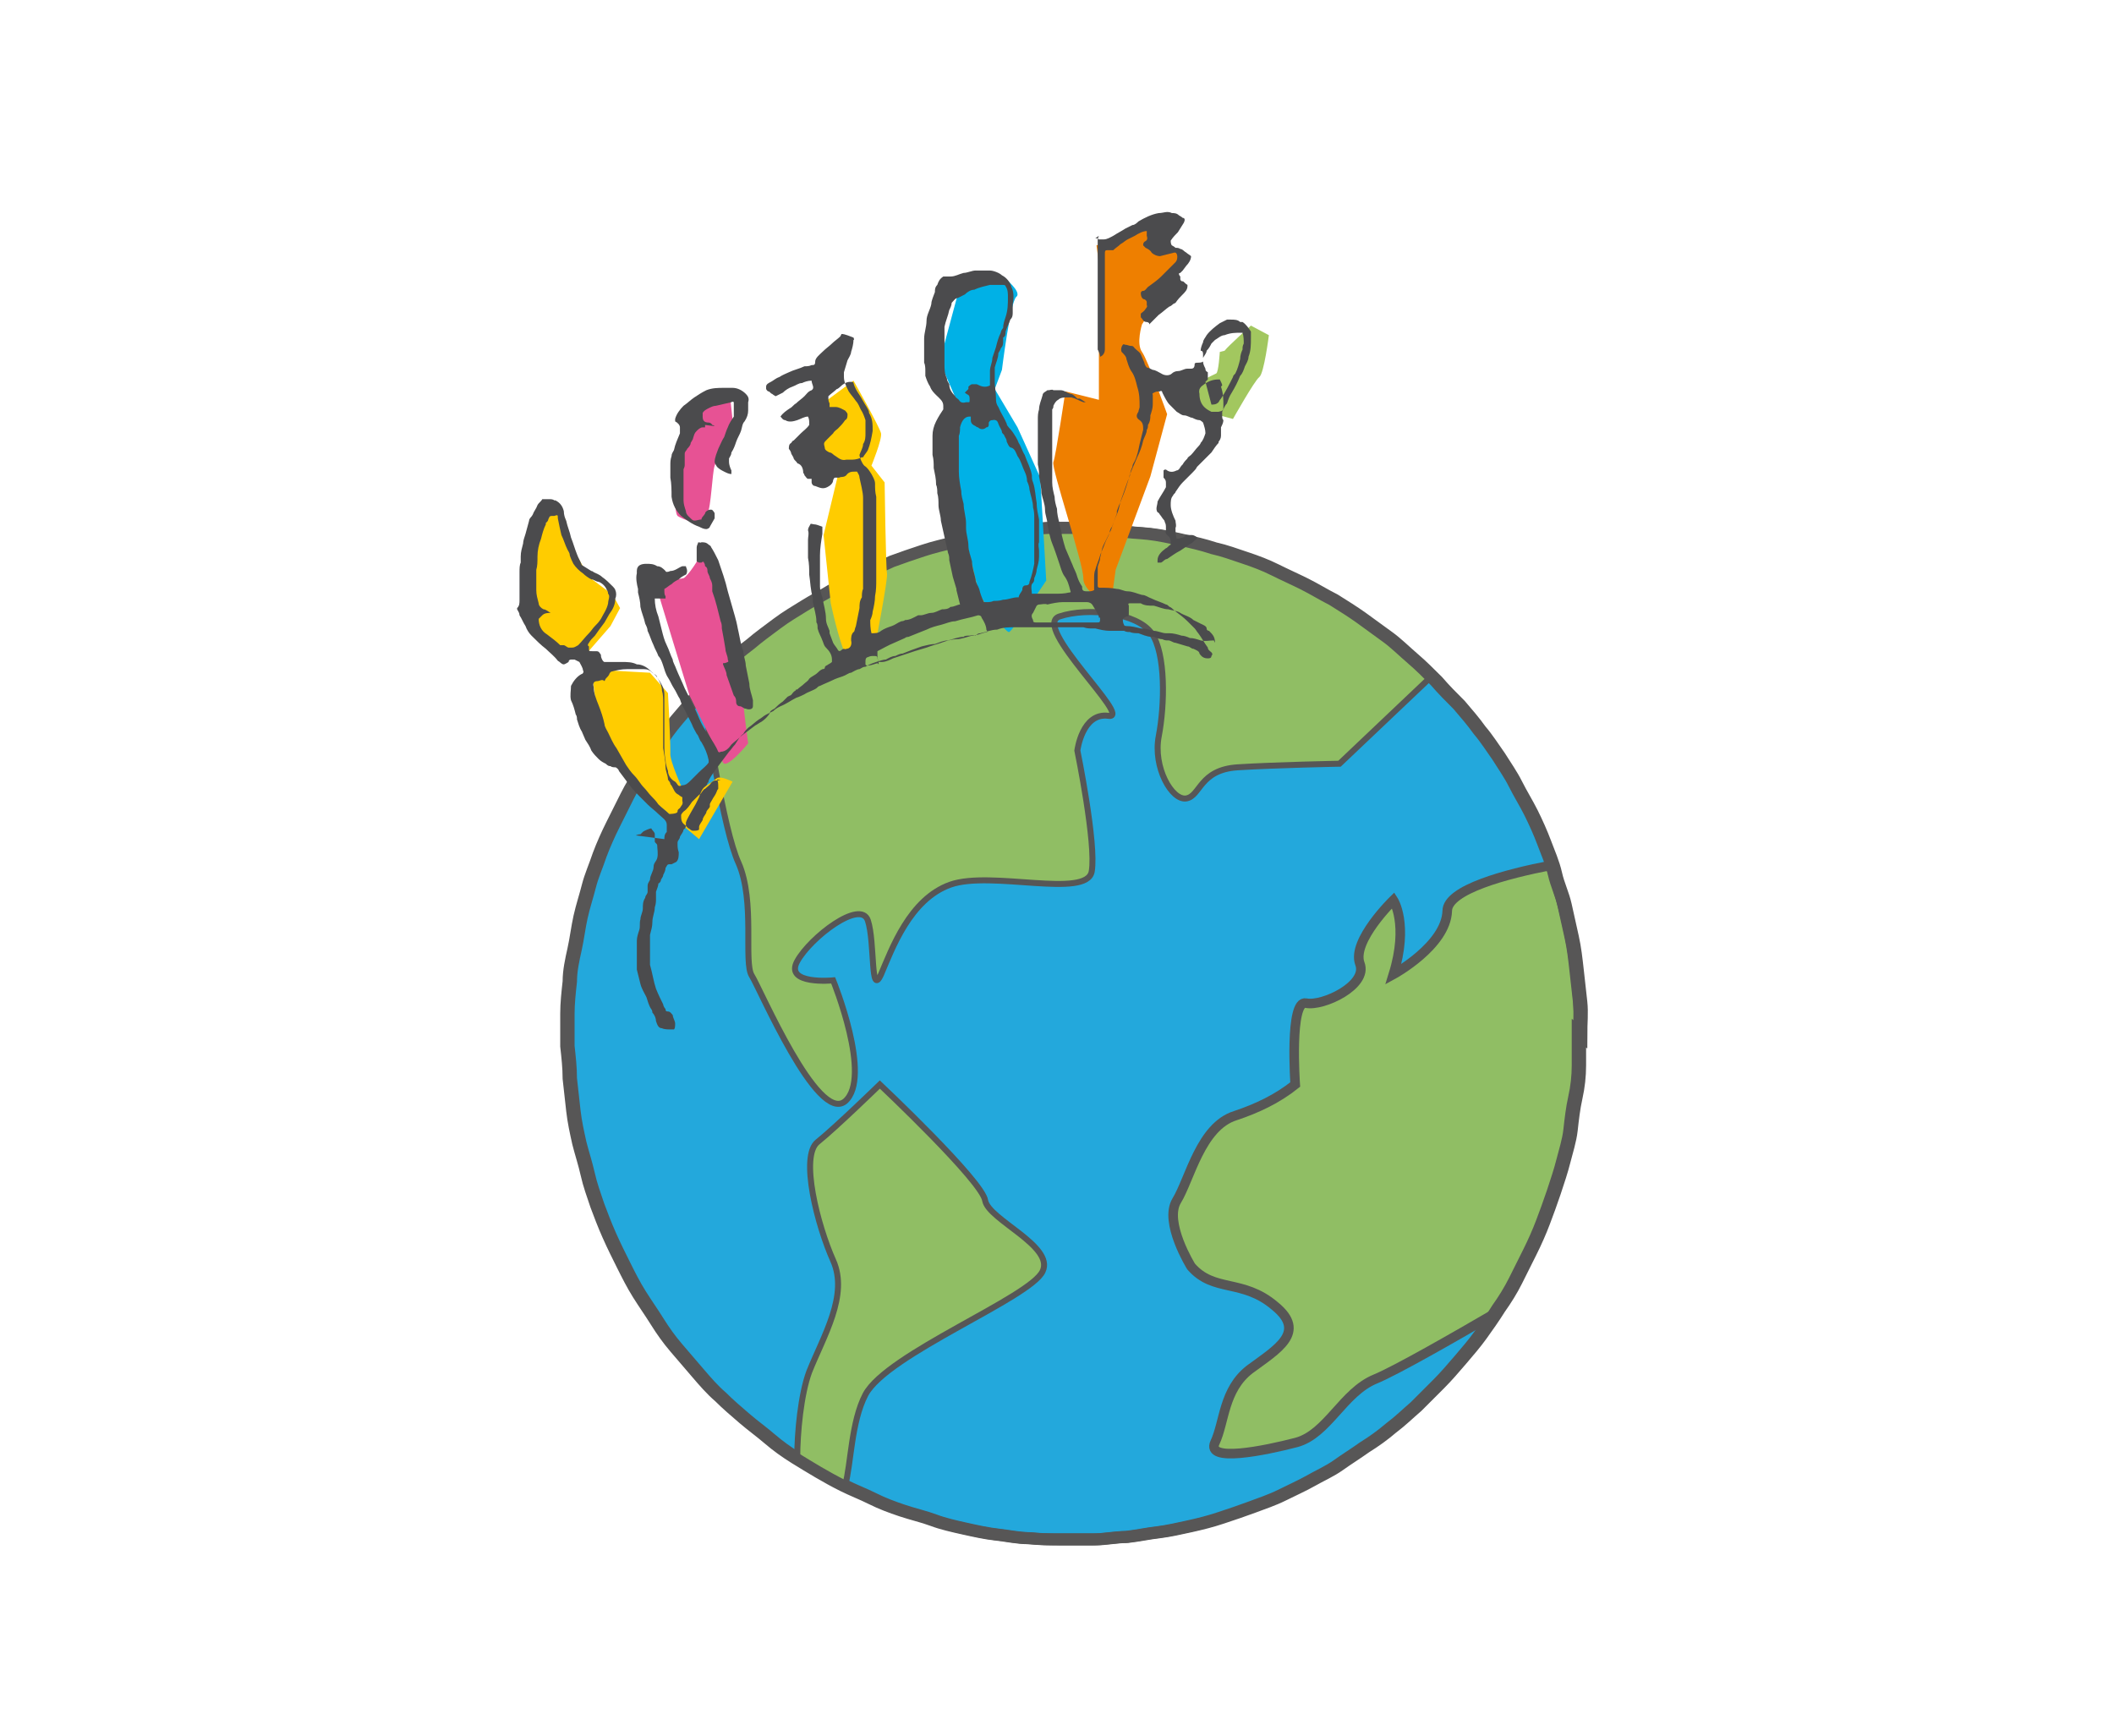
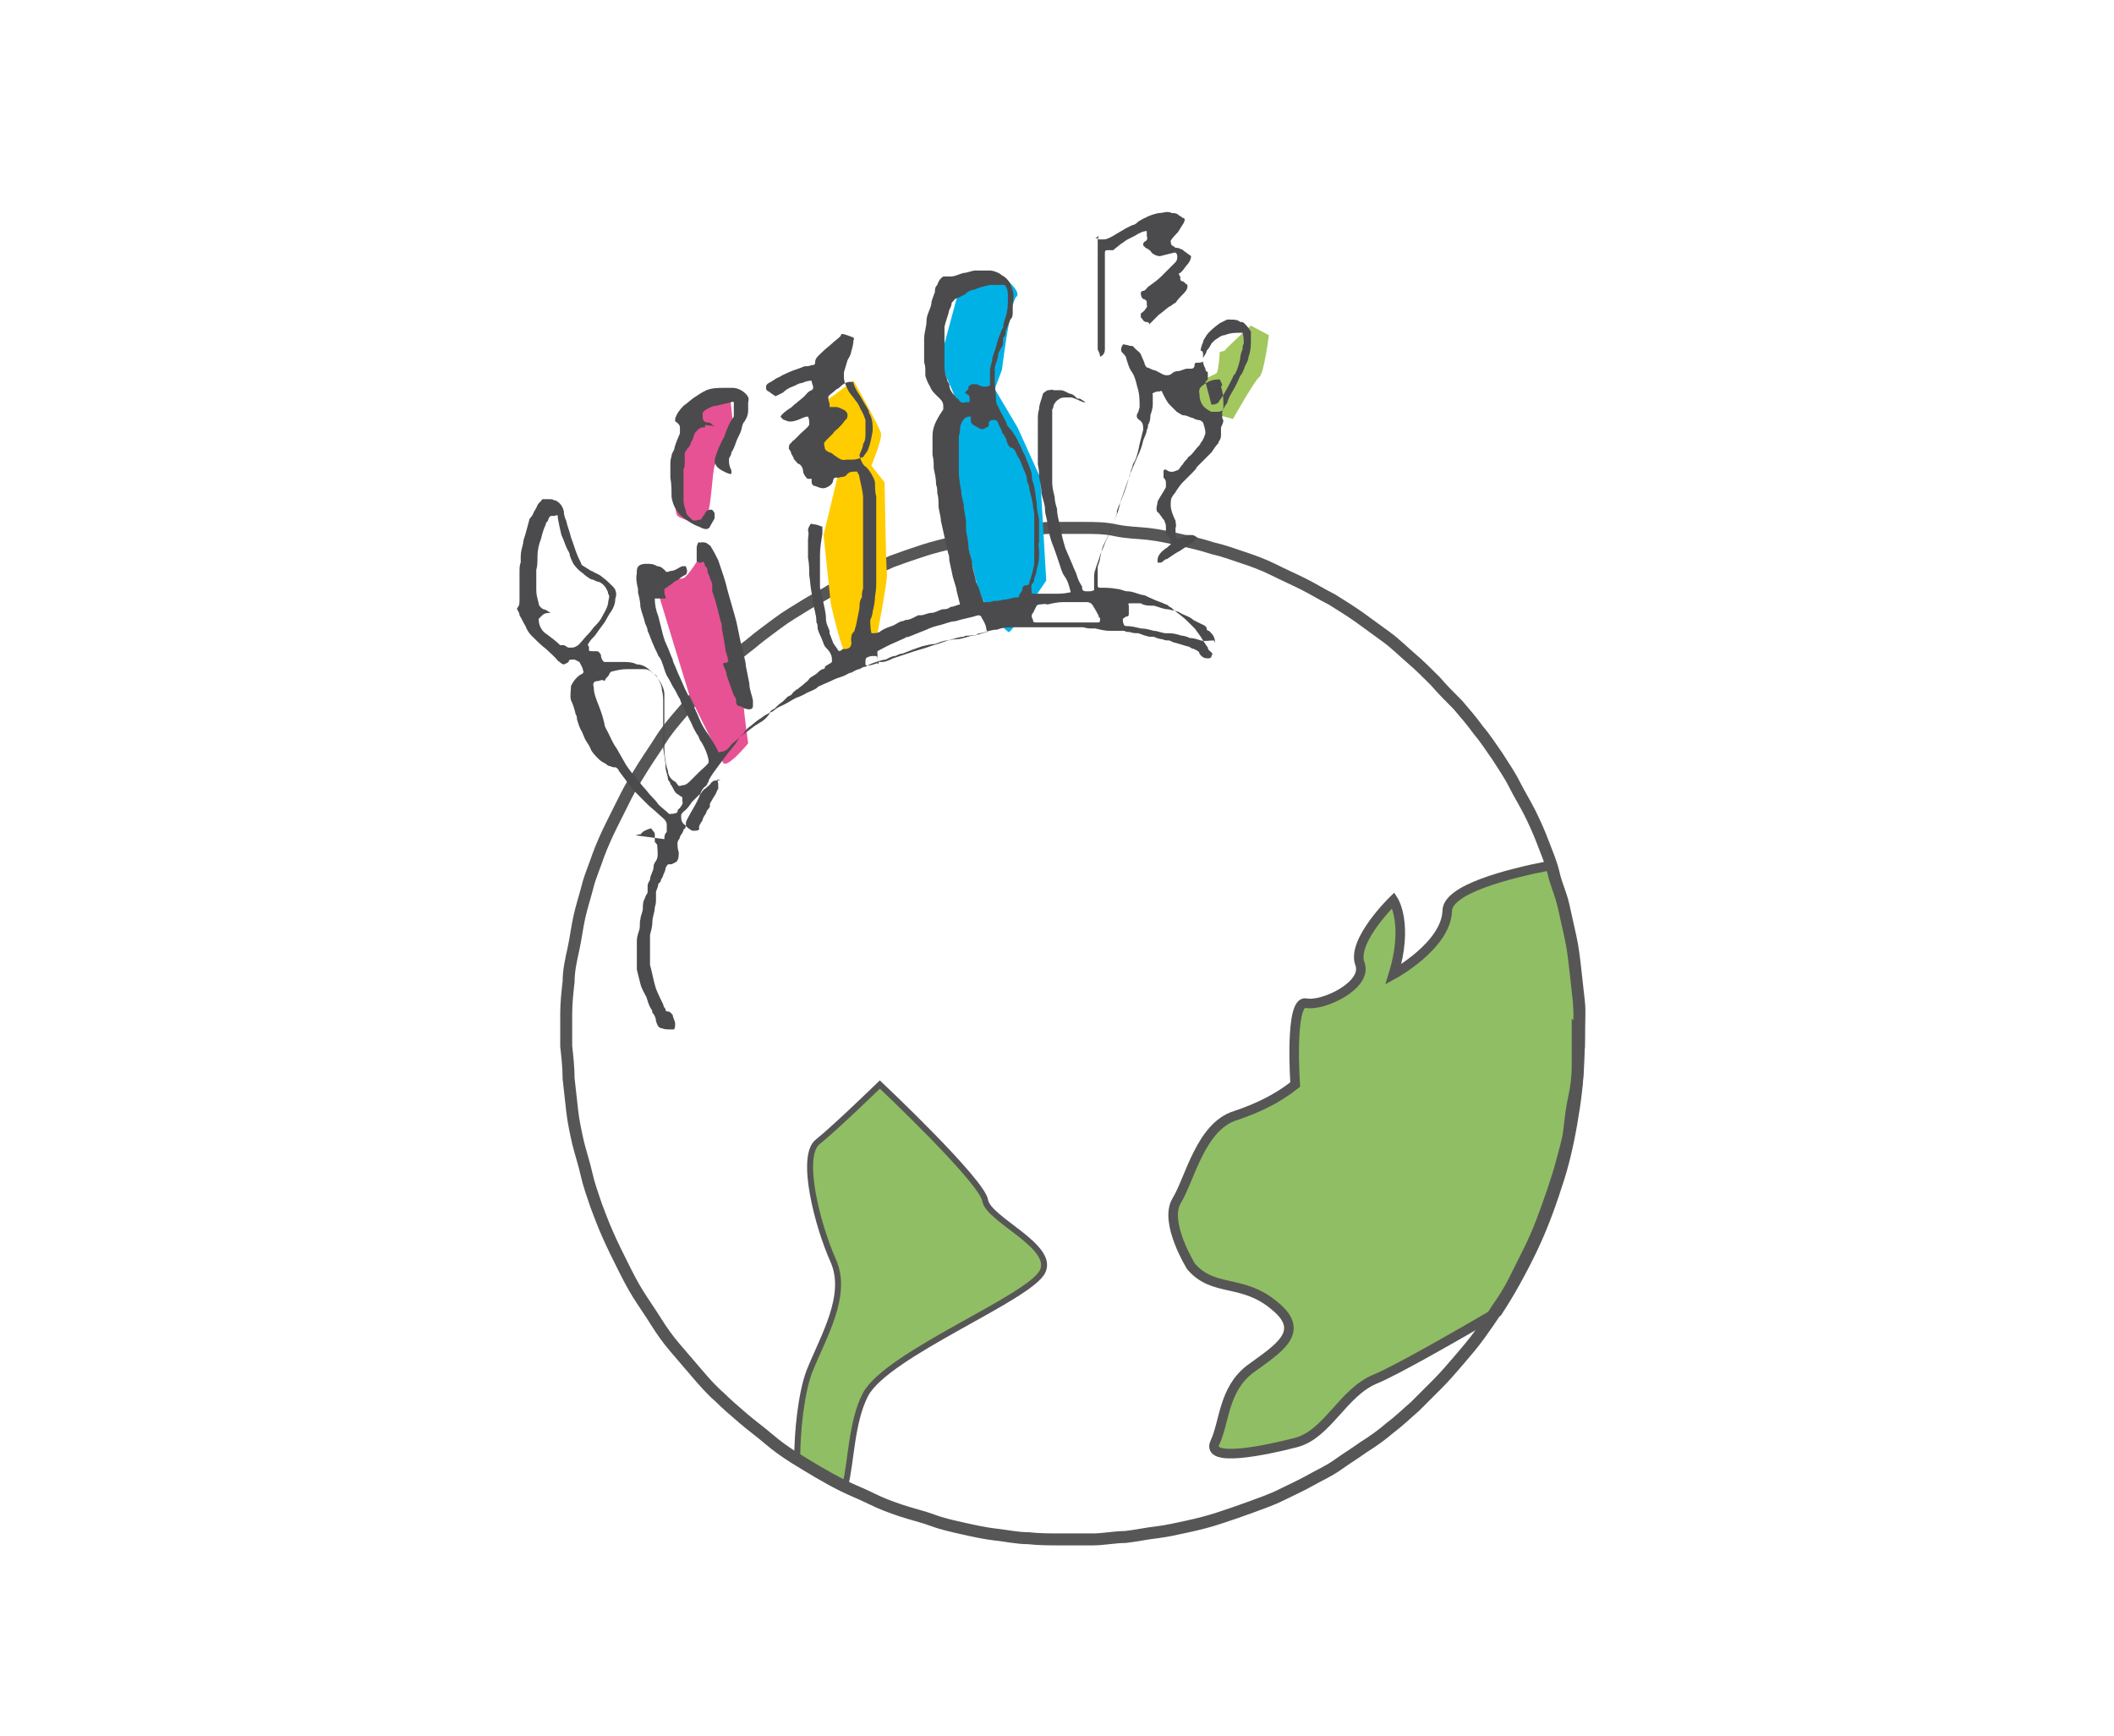
<svg xmlns="http://www.w3.org/2000/svg" version="1.1" viewBox="0 0 176.6 145">
  <defs>
    <style>
      .cls-1 {
        fill: #fc0;
      }

      .cls-2 {
        fill: #a2c75f;
      }

      .cls-3 {
        fill: #4b4b4d;
      }

      .cls-4 {
        stroke-width: .5px;
      }

      .cls-4, .cls-5, .cls-6, .cls-7 {
        stroke: #575656;
        stroke-miterlimit: 10;
      }

      .cls-4, .cls-7 {
        fill: #90be64;
      }

      .cls-5 {
        fill: none;
      }

      .cls-8 {
        fill: #e75294;
      }

      .cls-6 {
        fill: #23a8dc;
      }

      .cls-9 {
        fill: #00b1e6;
      }

      .cls-7 {
        stroke-width: .8px;
      }

      .cls-10 {
        fill: #ee7f00;
      }
    </style>
  </defs>
  <g>
    <g id="Ebene_1">
-       <path class="cls-6" d="M132,86.3c0,.9,0,1.8,0,2.7s-.1,1.8-.3,2.7-.3,1.8-.4,2.7-.4,1.8-.6,2.6-.5,1.7-.8,2.6c-.3.9-.6,1.7-.9,2.5s-.7,1.7-1.1,2.5-.8,1.6-1.2,2.4-.9,1.6-1.4,2.3c-.5.8-1,1.5-1.5,2.2s-1.1,1.4-1.7,2.1c-.6.7-1.2,1.4-1.8,2s-1.3,1.3-1.9,1.9c-.7.6-1.3,1.2-2.1,1.8-.7.6-1.4,1.1-2.2,1.6-.7.5-1.5,1-2.2,1.5s-1.6.9-2.3,1.3-1.6.8-2.4,1.2-1.7.7-2.5,1c-.8.3-1.7.6-2.6.9s-1.7.5-2.6.7c-.9.2-1.8.4-2.6.5-.9.1-1.8.3-2.7.4-.9,0-1.8.2-2.7.2s-1.8,0-2.7,0-1.8,0-2.7-.1c-.9,0-1.8-.2-2.7-.3-.9-.1-1.8-.3-2.7-.5-.9-.2-1.8-.4-2.6-.7s-1.7-.5-2.6-.8-1.7-.6-2.5-1c-.8-.4-1.6-.7-2.4-1.1-1.4-.7-2.7-1.5-4-2.3-.8-.5-1.5-1-2.2-1.6-.7-.6-1.4-1.1-2.1-1.7-.7-.6-1.4-1.2-2-1.8-.7-.6-1.3-1.3-1.9-2s-1.2-1.4-1.8-2.1c-.6-.7-1.1-1.4-1.6-2.2s-1-1.5-1.5-2.3c-.5-.8-.9-1.6-1.3-2.4s-.8-1.6-1.2-2.5-.7-1.7-1-2.5c-.3-.9-.6-1.7-.8-2.6s-.5-1.8-.7-2.6c-.2-.9-.4-1.8-.5-2.7-.1-.9-.2-1.8-.3-2.7,0-.9-.1-1.8-.2-2.7,0-.9,0-1.8,0-2.7,0-.9.1-1.8.2-2.7,0-.9.2-1.8.4-2.7.2-.9.3-1.8.5-2.7s.5-1.8.7-2.6.6-1.7.9-2.6c.3-.8.7-1.7,1.1-2.5.4-.8.8-1.6,1.2-2.4.4-.8.9-1.6,1.4-2.4.5-.8,1-1.5,1.5-2.3s1.1-1.5,1.7-2.2c.6-.7,1.2-1.4,1.8-2.1.6-.7,1.3-1.3,1.9-1.9s1.3-1.2,2.1-1.8c.7-.6,1.4-1.1,2.2-1.7s1.5-1,2.3-1.5c.8-.5,1.6-.9,2.4-1.4.8-.4,1.6-.8,2.4-1.2.8-.4,1.7-.7,2.5-1.1.8-.3,1.7-.6,2.6-.9.9-.3,1.8-.5,2.6-.7.9-.2,1.8-.4,2.7-.6.9-.2,1.8-.3,2.7-.4.9,0,1.8-.2,2.7-.2s1.8,0,2.7,0c.9,0,1.8,0,2.7.2s1.8.2,2.7.3c.9.1,1.8.3,2.7.5.9.2,1.8.4,2.7.7.9.2,1.7.5,2.6.8s1.7.6,2.5,1c.8.4,1.7.8,2.5,1.2.8.4,1.6.9,2.4,1.3.8.5,1.6,1,2.3,1.5s1.5,1.1,2.2,1.6,1.4,1.2,2.1,1.8,1.3,1.2,2,1.9c.6.7,1.2,1.3,1.9,2,.6.7,1.2,1.4,1.7,2.1.6.7,1.1,1.5,1.6,2.2.5.8,1,1.5,1.4,2.3s.9,1.6,1.3,2.4c.4.8.8,1.7,1.1,2.5.3.8.7,1.7.9,2.6s.6,1.7.8,2.6c.2.9.4,1.8.6,2.7.2.9.3,1.8.4,2.7.1.9.2,1.8.3,2.7s0,1.8,0,2.7h0Z" />
      <path class="cls-4" d="M87.1,106.2c-1,2.2-13,6.9-14.8,10.3-1.2,2.3-1.2,5.8-1.7,7.6-1.4-.7-2.7-1.5-4-2.3,0-2.1.3-5.3,1-7.2,1.2-3,3.3-6.4,2-9.3-1.3-2.9-2.8-8.7-1.3-9.9s5.2-4.8,5.2-4.8c0,0,8.6,8.1,8.8,9.7.3,1.6,5.8,3.8,4.8,5.9h0Z" />
      <path class="cls-7" d="M132,86.3c0,2.1-.1,4.1-.4,6.1s-.7,4.1-1.3,6-1.3,3.9-2.2,5.8c-.9,1.9-1.9,3.7-3,5.4-3.6,2.1-8.5,4.9-10.2,5.6-2.7,1.1-4,4.6-6.6,5.3-2.7.7-7.6,1.7-6.8,0,.8-1.7.7-4.4,2.9-6.1,2.3-1.7,4.8-3.1,2.1-5.3-2.7-2.3-5.1-1.1-7-3.3,0,0-2.3-3.7-1.2-5.5,1.1-1.8,2-6.2,4.9-7.1,1.8-.6,3.5-1.4,5-2.6,0,0-.5-7.1.9-6.8s5.2-1.5,4.5-3.3c-.7-1.9,2.8-5.3,2.8-5.3,0,0,1.3,2,0,6.2,0,0,4.4-2.4,4.5-5.3,0-1.8,5-3.1,8.6-3.8.8,2.3,1.4,4.6,1.8,6.9.4,2.4.6,4.7.6,7.2h0Z" />
-       <path class="cls-4" d="M119.7,56.4l-7.8,7.4s-5.3.1-8.5.3c-3.2.2-3.1,2.4-4.3,2.6-1.2.2-2.8-2.6-2.3-5.2s.6-6.9-.6-8.6c-1.2-1.7-5.3-2.2-7.7-1.4-2.4.8,6.2,8.6,4.1,8.3-2.2-.3-2.6,2.9-2.6,2.9,0,0,1.6,7.8,1.2,10.1-.4,2.3-8.4-.1-11.8,1.1-3.4,1.2-4.9,5.4-5.8,7.5-.9,2-.5-2.7-1.1-4.5s-4.8,1.4-5.9,3.4,3,1.6,3,1.6c0,0,3.3,8.1,1,10.1-2.3,1.9-7.1-9.4-7.8-10.5s.3-6.2-1.1-9.4c-1.3-2.8-2.7-12.4-3-14.4.5-.5,1-1,1.5-1.5.5-.5,1-1,1.6-1.5s1.1-.9,1.6-1.4c.6-.4,1.1-.9,1.7-1.3s1.2-.8,1.8-1.2,1.2-.8,1.8-1.1,1.2-.7,1.9-1c.6-.3,1.3-.6,1.9-.9.7-.3,1.3-.6,2-.8s1.3-.5,2-.7,1.4-.4,2-.6c.7-.2,1.4-.4,2.1-.5.7-.2,1.4-.3,2.1-.4.7-.1,1.4-.2,2.1-.3s1.4-.2,2.1-.2,1.4,0,2.1,0c.7,0,1.4,0,2.1,0,.7,0,1.4,0,2.1.1.7,0,1.4.1,2.1.2.7,0,1.4.2,2.1.3s1.4.3,2.1.4c.7.2,1.4.3,2.1.5s1.4.4,2,.7c.7.2,1.3.5,2,.8s1.3.6,2,.8c.7.3,1.3.6,1.9.9s1.2.7,1.9,1,1.2.7,1.8,1.1c.6.4,1.2.8,1.8,1.2s1.1.9,1.7,1.3,1.1.9,1.6,1.4,1,1,1.5,1.5h0Z" />
      <path class="cls-5" d="M131.8,86.3c0,.9,0,1.8,0,2.7s-.1,1.8-.3,2.7-.3,1.8-.4,2.7-.4,1.8-.6,2.6-.5,1.7-.8,2.6c-.3.9-.6,1.7-.9,2.5s-.7,1.7-1.1,2.5-.8,1.6-1.2,2.4-.9,1.6-1.4,2.3c-.5.8-1,1.5-1.5,2.2s-1.1,1.4-1.7,2.1c-.6.7-1.2,1.4-1.8,2s-1.3,1.3-1.9,1.9c-.7.6-1.3,1.2-2.1,1.8-.7.6-1.4,1.1-2.2,1.6-.7.5-1.5,1-2.2,1.5s-1.6.9-2.3,1.3-1.6.8-2.4,1.2-1.7.7-2.5,1c-.8.3-1.7.6-2.6.9s-1.7.5-2.6.7c-.9.2-1.8.4-2.6.5-.9.1-1.8.3-2.7.4-.9,0-1.8.2-2.7.2s-1.8,0-2.7,0-1.8,0-2.7-.1c-.9,0-1.8-.2-2.7-.3-.9-.1-1.8-.3-2.7-.5-.9-.2-1.8-.4-2.6-.7s-1.7-.5-2.6-.8-1.7-.6-2.5-1c-.8-.4-1.6-.7-2.4-1.1-1.4-.7-2.7-1.5-4-2.3-.8-.5-1.5-1-2.2-1.6-.7-.6-1.4-1.1-2.1-1.7-.7-.6-1.4-1.2-2-1.8-.7-.6-1.3-1.3-1.9-2s-1.2-1.4-1.8-2.1c-.6-.7-1.1-1.4-1.6-2.2s-1-1.5-1.5-2.3-.9-1.6-1.3-2.4-.8-1.6-1.2-2.5-.7-1.7-1-2.5c-.3-.9-.6-1.7-.8-2.6s-.5-1.8-.7-2.6c-.2-.9-.4-1.8-.5-2.7-.1-.9-.2-1.8-.3-2.7,0-.9-.1-1.8-.2-2.7,0-.9,0-1.8,0-2.7,0-.9.1-1.8.2-2.7,0-.9.2-1.8.4-2.7.2-.9.3-1.8.5-2.7s.5-1.8.7-2.6.6-1.7.9-2.6c.3-.8.7-1.7,1.1-2.5.4-.8.8-1.6,1.2-2.4.4-.8.9-1.6,1.4-2.4.5-.8,1-1.5,1.5-2.3s1.1-1.5,1.7-2.2c.6-.7,1.2-1.4,1.8-2.1.6-.7,1.3-1.3,1.9-1.9s1.3-1.2,2.1-1.8c.7-.6,1.4-1.1,2.2-1.7s1.5-1,2.3-1.5c.8-.5,1.6-.9,2.4-1.4.8-.4,1.6-.8,2.4-1.2.8-.4,1.7-.7,2.5-1.1.8-.3,1.7-.6,2.6-.9.9-.3,1.8-.5,2.6-.7.9-.2,1.8-.4,2.7-.6.9-.2,1.8-.3,2.7-.4.9,0,1.8-.2,2.7-.2s1.8,0,2.7,0c.9,0,1.8,0,2.7.2s1.8.2,2.7.3c.9.1,1.8.3,2.7.5.9.2,1.8.4,2.7.7.9.2,1.7.5,2.6.8s1.7.6,2.5,1c.8.4,1.7.8,2.5,1.2.8.4,1.6.9,2.4,1.3.8.5,1.6,1,2.3,1.5s1.5,1.1,2.2,1.6,1.4,1.2,2.1,1.8,1.3,1.2,2,1.9c.6.7,1.2,1.3,1.9,2,.6.7,1.2,1.4,1.7,2.1.6.7,1.1,1.5,1.6,2.2.5.8,1,1.5,1.4,2.3s.9,1.6,1.3,2.4c.4.8.8,1.7,1.1,2.5.3.8.7,1.7.9,2.6s.6,1.7.8,2.6c.2.9.4,1.8.6,2.7.2.9.3,1.8.4,2.7.1.9.2,1.8.3,2.7s0,1.8,0,2.7h0Z" />
      <g>
        <g>
          <path class="cls-8" d="M59.1,42.9c.3-.5.4-3.4.6-4s1.5-3.8,1.5-3.8l-.2-1.9-3,.4s-.9,1.6-.8,2-.9,3.2-.9,3.6,0,3.6.3,3.9c.4.3,2.1.8,2.1.8" />
          <path class="cls-8" d="M58.3,45.6l.2.7c0,.3-1.1,1.9-1.4,2s-2.4.2-2.3.6,2.8,9.2,2.8,9.2c0,0,1.9,3.9,2.8,5.6.3.6,2.1-1.6,2.1-1.6,0,0-.3-2.2-.4-3.3-.2-1.1-2.7-12.1-2.7-12.1l-.3-1" />
          <path class="cls-2" d="M102.3,29.3c.3-.4,2.2-2.1,2.2-2.1l1.5.8s-.4,3.2-.8,3.5-2.2,3.5-2.2,3.5l-2.6-.7s-.8-1.3-.9-1.7,1.9-1.3,2.1-1.4.3-1.8.3-1.8" />
          <path class="cls-1" d="M70,39.7l-1.2,5,.6,5.7s1.1,5.2,1.8,4.9,1.9-1.3,1.9-1.3c0,0,1.1-5.7,1-6.1s-.2-7.6-.2-7.6l-1.1-1.4s.9-2.2.8-2.7-2.3-4.4-2.3-4.4l-2.3,1.7s.8,2.1.6,2.3c-.2.2-1.6,1.3-1.6,1.3l2.2,2.5h0Z" />
          <path class="cls-9" d="M80.3,23.6l3.6-.4s1.5,1.2,1,1.6c-.5.4-1.2,6.1-1.2,6.1l-.6,1.6,1.9,3.2,1.9,4.2.5,8.6s-2.8,4.2-3.1,4.3-2.6-3.1-2.6-3.5c0-.4-2.9-11.6-2.8-12.1.2-.5,1.6-2.5,1.4-2.9s-1.8-4.1-1.8-4.1l1.8-6.7h0Z" />
-           <path class="cls-10" d="M94.6,19.5s1.4-.8,1.5-.4.9,1.7.9,1.7l1.7.3.3,1-1.7,2-1.9,3s-.5,1.6,0,2.3,2.1,5.2,2.1,5.2l-1.4,5.2-2.9,7.8-.4,2.9s-2.3-.9-2.3-2.2c0-1.3-2.7-9.2-2.5-9.7.2-.5,1-5.9,1-5.9l2.8.7v-11.4c0,0-.2-1.5-.2-1.5l2.9-1.1h0Z" />
-           <path class="cls-1" d="M51.2,49.7l-2-1.5-1.3-2.3-.7-2.6s-.5-.6-.9-.5-1.1,1.6-1.3,2.4c-.2.8-.5,2.9-.6,3.4s-.1,2.2.2,2.9,1,2.6,1.9,2.6c.9,0,1.3.6,2.1.6.8,0,.7.6.8,1.1s.5,4.2.6,4.8,3.4,5.3,3.4,5.3l5,4.2,2.8-4.8s-1-.5-1.3-.3c-2.5,1.9-2.8,1.1-2.8,1.1,0,0-1.2-2.6-1.1-3.2,0-1.5-.2-5-.2-5l-1.5-1.7-3.6-.2-1.7-1.4,2-2.3.8-1.5-.5-.9h0Z" />
        </g>
        <g>
          <path class="cls-3" d="M55.5,70.1c0-.2,0-.4.2-.6,0-.2,0-.3,0-.6,0-.4-.4-.6-.7-.9-.3-.3-.6-.5-.9-.8-.2-.2-.4-.4-.6-.6-.3-.3-.6-.6-.9-1-.3-.4-.6-.8-.9-1.2,0-.1-.2-.3-.3-.3-.1,0-.3,0-.4-.1-.1,0-.2,0-.4-.2-.2-.1-.4-.2-.6-.4-.2-.2-.4-.4-.6-.7-.1-.3-.3-.6-.5-.9-.1-.2-.2-.5-.3-.7-.2-.3-.3-.7-.4-1,0-.1,0-.3-.1-.4-.1-.4-.2-.8-.4-1.2-.1-.4,0-.8,0-1.2.2-.4.5-.8.9-1,.1,0,.2-.2.1-.3,0-.2-.2-.5-.3-.7,0,0-.4-.2-.4-.2-.1,0-.2,0-.3,0,0,0-.2,0-.2.2,0,0-.3.2-.4.2-.2,0-.3-.2-.5-.3-.3-.4-.7-.7-1-1-.4-.3-.8-.7-1.2-1.1-.2-.2-.4-.5-.5-.8-.2-.3-.3-.6-.5-.9,0-.2-.1-.3-.2-.5,0,0,0-.1,0-.1.2-.2.2-.4.2-.7,0-.4,0-.9,0-1.3,0-.3,0-.7,0-1,0-.3,0-.6.1-.8,0-.2,0-.3,0-.5,0-.4.1-.7.2-1.1,0-.2.1-.5.2-.8.1-.4.2-.7.3-1.1,0-.2.2-.3.3-.5.1-.3.3-.5.4-.8.1-.2.3-.3.4-.5,0,0,0,0,.1,0,.2,0,.3,0,.5,0,.1,0,.3,0,.4.1,0,0,0,0,.1,0,.4.2.6.5.7.9,0,.3.1.6.2.8.1.5.3.9.4,1.4.2.5.3.9.5,1.4.1.3.3.6.4.9,0,0,0,0,0,0,.3.2.5.3.8.5,0,0,.1,0,.2.1.2.1.5.2.7.4.3.2.6.5.9.8,0,0,.2.2.2.3.1.2.1.5,0,.7,0,.5-.2.9-.5,1.3-.1.2-.3.5-.4.7-.3.4-.6.8-.8,1.1-.2.2-.4.4-.5.6,0,0-.2.2,0,.3,0,0,0,.2,0,.2,0,.2,0,.2.3.2,0,0,.2,0,.2,0,.3,0,.3,0,.5.3,0,.1,0,.2.1.4,0,0,.1.2.2.2.2,0,.4,0,.6,0s.5,0,.8,0c.5,0,.9,0,1.3.2.4,0,.8.2,1.1.5.2.2.5.4.6.6.3.4.6.9.6,1.4,0,.5,0,1,0,1.5,0,.2,0,.4,0,.6v1.2c0,.2,0,.5,0,.8,0,.5,0,.9.1,1.4,0,.3.1.6.2.9,0,.3.2.7.6.9,0,0,0,0,.1.1.2.3.2.3.5.2.3,0,.5-.2.7-.4.2-.2.4-.4.7-.7.3-.3.6-.5.8-.8,0,0,0-.1,0-.2-.1-.5-.3-1-.6-1.5-.2-.2-.2-.5-.4-.7-.1-.2-.3-.5-.4-.8-.2-.4-.4-.8-.6-1.2-.2-.3-.3-.6-.4-.9-.2-.3-.3-.6-.5-.9-.2-.3-.3-.6-.5-.9-.2-.3-.3-.7-.4-1-.1-.3-.2-.6-.4-.8-.1-.3-.3-.6-.4-.9-.2-.4-.3-.8-.5-1.2,0-.2-.1-.4-.2-.6-.1-.5-.3-.9-.4-1.4,0-.4-.1-.8-.2-1.2,0-.1,0-.2,0-.3-.1-.4-.2-.9-.1-1.3v-.2c0-.5.4-.6.8-.6.3,0,.6,0,.9.2.3,0,.5.2.7.4,0,.1.2.1.4,0,.4,0,.7-.3,1-.4,0,0,.2,0,.3,0,0,.1.1.2.1.4,0,0,0,.2-.1.3-.2.1-.4.2-.6.4-.2.1-.4.2-.6.4-.2.1-.4.3-.6.4,0,0,0,0,0,.1,0,.2,0,.4.1.5,0,0,0,.1,0,.2-.3,0-.6,0-.9,0,0,.5.1,1,.3,1.5.1.4.2.8.3,1.2.1.4.2.8.4,1.2.2.4.3.8.5,1.2,0,.2.2.5.3.8.2.5.5,1.1.7,1.6.2.4.4.8.6,1.2.2.4.4.8.6,1.3.2.5.5,1,.8,1.4.3.5.6.9.8,1.4,0,0,.1.1.2,0,.4,0,.7-.3.9-.6.2-.2.5-.4.8-.7.4-.3.8-.6,1.2-.9.2-.1.3-.2.5-.3.3-.2.5-.4.7-.7,0-.2.2-.3.4-.4.2-.2.4-.4.7-.6.1-.1.3-.3.4-.4,0,0,0,0,.2-.1.1,0,.2-.2.3-.3s.2-.1.2-.2c0,0,0,0,.1,0,.2-.2.4-.3.6-.5.1-.1.3-.2.4-.4.2-.2.5-.3.7-.5,0,0,0,0,0,0,.1-.1.2-.2.4-.3,0,0,.2,0,.2-.1,0-.2.2-.2.3-.3,0,0,.2-.1.3-.2,0,0,0-.1,0-.2,0-.4-.2-.7-.5-1-.2-.2-.2-.4-.3-.6-.1-.3-.3-.6-.4-1,0-.2,0-.4-.1-.5,0,0,0,0,0-.1,0-.5-.2-1.1-.3-1.6,0-.1,0-.3,0-.4-.2-.6-.2-1.3-.3-1.9,0-.5,0-.9-.1-1.4,0,0,0-.2,0-.3,0-.4,0-.8,0-1.2,0-.3.1-.5,0-.8,0-.2.1-.3.2-.5,0-.1.2,0,.3,0,.2,0,.4.1.7.2,0,0,0,0,0,.1,0,.2,0,.3,0,.5-.1.6-.2,1.2-.2,1.8,0,.4,0,.7,0,1.1,0,.3,0,.7,0,1.1,0,.1,0,.2,0,.4,0,.3.1.6.2.9.1.6.3,1.2.3,1.8,0,.4.2.7.3,1,0,0,0,.2,0,.2.1.3.2.5.3.8.1.2.3.4.4.6,0,0,.1.2.3,0s.3,0,.4-.1c.3,0,.5-.3.4-.7,0-.2,0-.5.2-.7.1,0,.1-.3.2-.5.1-.5.2-1,.3-1.5,0-.3,0-.6.2-.9,0-.2,0-.5.1-.7,0-.2,0-.3,0-.5,0-.3,0-.6,0-.9,0-.1,0-.3,0-.4,0-.6,0-1.1,0-1.7,0-.4,0-.8,0-1.3,0-.5,0-.9,0-1.4,0-.4,0-.9,0-1.4s-.2-1.2-.3-1.7c0-.2-.1-.3-.2-.5,0,0-.2,0-.2,0-.2,0-.5,0-.7.3-.2.2-.4.1-.6.2,0,0-.2,0-.3,0-.1,0-.1,0-.2.2,0,.3-.3.5-.5.6-.4.2-.7,0-1-.1-.2,0-.3-.2-.3-.3,0,0,0-.2,0-.3,0,0,0,0-.1,0,0,0-.1,0-.2,0-.1,0-.2-.2-.3-.3,0,0,0-.1-.1-.2,0-.3-.1-.7-.5-.8,0,0,0,0,0,0,0-.1-.2-.2-.3-.4,0-.1-.1-.2-.2-.4,0-.1-.1-.3-.2-.4,0-.2,0-.4.2-.5,0,0,.1-.2.2-.2.2-.2.4-.4.6-.6.2-.2.5-.4.7-.7,0,0,0-.2,0-.2,0-.1,0-.3-.1-.5-.3,0-.6.2-.9.3-.3.1-.7.2-1,0-.2,0-.3-.2-.4-.3.2-.3.5-.5.8-.7.2-.1.3-.3.5-.4.2-.2.5-.4.7-.6.2-.2.3-.4.6-.5.3-.2,0-.5,0-.8-.3,0-.6.1-.8.2-.3,0-.5.2-.8.3-.3.1-.6.3-.8.5-.2.1-.4.2-.6.3h0c0,0-.2-.1-.3-.2-.1,0-.2-.2-.3-.2,0,0-.1,0-.2-.2,0,0,0-.1,0-.2,0-.2.2-.3.4-.4.2-.1.4-.3.7-.4.3-.2.6-.3.8-.4.4-.2.9-.3,1.3-.5.2,0,.4,0,.6-.1.2,0,.3,0,.3-.3,0-.3.4-.6.6-.8.3-.3.6-.5.8-.7.2-.2.5-.4.7-.6,0,0,0,0,.1-.2.3,0,.7.2,1,.3,0,0,.1.2,0,.2,0,.3-.1.7-.2,1,0,.2-.2.5-.3.7-.1.3-.2.7-.3,1,0,.1,0,.3,0,.4,0,.4.2.8.4,1.2.2.3.4.5.6.8.2.2.3.5.4.7.2.3.3.6.4.9,0,.4,0,.7,0,1.1,0,.3,0,.6-.2.9,0,.3-.2.6-.3.9,0,0,0,0,0,0,0,.2.2.7.4.9.3.2.4.4.6.7.1.2.3.5.3.8,0,.4,0,.7.1,1.1,0,.4,0,.8,0,1.3,0,.1,0,.2,0,.3,0,.1,0,.2,0,.4,0,0,0,0,0,0,0,.4,0,.8,0,1.2,0,.1,0,.2,0,.4,0,.4,0,.9,0,1.3,0,.3,0,.6,0,.8,0,.4,0,.8,0,1.2,0,.5,0,.9-.1,1.4,0,.4-.1.9-.2,1.3,0,.2-.1.5-.2.7,0,.3,0,.7.1,1.1.3,0,.6,0,.8-.2.3-.2.6-.3.9-.4.3-.1.5-.3.8-.4,0,0,.2,0,.3-.1.4,0,.7-.2,1.1-.4,0,0,.2,0,.2,0,.3,0,.6-.2.9-.2.3,0,.6-.2.9-.3.2,0,.5,0,.7-.2.3,0,.6-.2.8-.2-.1-.4-.2-.8-.3-1.2,0,0,0,0,0-.1-.1-.3-.2-.7-.3-1-.1-.5-.2-.9-.3-1.4,0-.2,0-.4-.1-.6-.2-.9-.4-1.8-.6-2.7,0-.4-.2-.9-.2-1.3,0-.3,0-.7-.1-1,0-.2,0-.5-.1-.7,0-.5-.1-.9-.2-1.4,0-.4,0-.7-.1-1.1,0-.2,0-.3,0-.5,0,0,0-.2,0-.2,0-.3,0-.6,0-.9,0-.4.1-.8.3-1.2.2-.4.4-.7.6-1,0,0,0-.2,0-.3,0-.4-.3-.6-.6-.9-.2-.2-.4-.4-.5-.7-.2-.3-.3-.6-.4-.9,0-.1,0-.3,0-.4,0-.2,0-.5-.1-.7,0-.2,0-.4,0-.6s0-.1,0-.2c0-.4,0-.8,0-1.2,0-.5.2-1,.2-1.5,0-.5.3-.9.4-1.4,0-.3.2-.7.3-1,0-.2,0-.4.2-.6.1-.3.2-.5.5-.7,0,0,.1,0,.2,0,.1,0,.2,0,.4,0,.4,0,.7-.2,1.1-.3.3,0,.7-.2,1-.2.3,0,.6,0,.9,0,0,0,.2,0,.3,0,.2,0,.5.1.7.2,0,0,.2.1.3.2.4.2.7.6.8,1,.2.4.2.9.1,1.4,0,.2,0,.3,0,.5,0,0,0,.2,0,.2,0,.2,0,.4-.2.6-.1.3-.3.7-.4,1,0,.2,0,.4-.2.5,0,0,0,.2,0,.3,0,.2,0,.4-.2.6,0,.1-.1.2-.2.4,0,.4-.2.8-.3,1.2,0,.1,0,.3,0,.4,0,.3,0,.5,0,.8,0,.4.1.9.1,1.3,0,.3,0,.5.2.8.2.5.5.9.7,1.4,0,.2.3.4.5.7.2.3.4.6.5.9.2.3.3.7.5,1,.2.6.5,1.1.6,1.7,0,.2,0,.4.1.6.2.6.2,1.2.3,1.7,0,.5.1.9.2,1.4,0,.4,0,.8,0,1.2,0,.2,0,.4,0,.7,0,0,0,0,0,0-.1.2,0,.5,0,.7,0,.2,0,.3,0,.5,0,.4-.1.7-.2,1.1,0,.2-.1.5-.2.7,0,.2,0,.3-.2.5-.1.3,0,.5,0,.8.3,0,.7,0,1,0,.3,0,.6,0,.9,0,.4,0,.8,0,1.2-.1.1,0,.2,0,.1-.2-.1-.4-.2-.8-.5-1.2-.2-.3-.3-.7-.4-1-.2-.6-.4-1.2-.6-1.7-.2-.5-.3-1.1-.4-1.6,0-.4-.2-.8-.2-1.2,0-.5-.2-.9-.3-1.4,0-.4-.1-.9-.2-1.4,0-.3,0-.6-.1-1,0,0,0-.2,0-.3,0-.3,0-.6,0-.9,0-.1,0-.3,0-.4,0-.2,0-.4,0-.6,0-.3,0-.6,0-.9,0-.2,0-.5,0-.7,0-.2,0-.5.1-.8,0-.4.2-.8.3-1.2,0-.2.3-.3.4-.4,0,0,0,0,.1,0,.1,0,.3-.1.4,0,.2,0,.4,0,.6,0,.3,0,.5.2.8.3.2,0,.4.2.6.4,0,0,.1,0,.2,0,.2.1.3.2.5.3,0,0,0,0,0,0,0,0-.1,0-.2,0-.3-.1-.6-.3-1-.4,0,0-.2,0-.3,0-.3,0-.6,0-.8.2-.2.1-.3.3-.4.5,0,.1,0,.2-.1.3,0,0,0,0,0,0,0,.5,0,1,0,1.5,0,.3,0,.6,0,.9,0,.3,0,.7,0,1,0,.3,0,.6,0,.9,0,.4,0,.8,0,1.1,0,.2,0,.4,0,.7,0,.4.1.8.2,1.2,0,.3.1.7.2,1,0,.4.1.8.2,1.2,0,.3.2.6.2,1,.1.4.2.8.3,1.1.2.5.4.9.6,1.4.1.3.3.6.4,1,.1.3.2.5.4.8,0,0,0,0,0,.1,0,.3.2.3.5.3.2,0,.3,0,.5-.1,0-.3,0-.6,0-.9,0-.3,0-.6.1-.8.1-.4.3-.8.4-1.2.1-.3.3-.7.4-1,.1-.3.3-.6.4-.9,0-.2.1-.4.2-.5.1-.3.2-.5.3-.8.2-.4.3-.8.4-1.3.3-.8.5-1.5.8-2.2,0-.2.1-.5.2-.7,0-.2.1-.3.2-.5.2-.4.3-.9.4-1.4.1-.4.2-.8.3-1.2,0-.3,0-.6-.3-.8-.3-.2-.3-.4-.1-.7,0-.1.1-.3.1-.4,0-.6,0-1.1-.2-1.7-.1-.4-.2-.9-.5-1.3-.2-.3-.3-.7-.4-1,0-.2-.2-.4-.4-.6-.1-.2,0-.5.1-.6s.1,0,.2,0c.2,0,.3.1.5.1s.2.1.3.2c.2.2.4.3.5.5.1.2.2.5.3.7,0,.1.1.3.2.4.1,0,.3.1.5.2.2,0,.5.2.7.3.3.2.7.2.9,0,.1-.1.3-.2.5-.2.3,0,.5-.2.8-.2.1,0,.2,0,.3,0,.2,0,.3-.1.3-.4,0,0,0-.1.2-.1.2,0,.4,0,.5-.1,0,.2.1.4.2.6,0,.1,0,.2.2.3,0,.2,0,.4,0,.6,0,0-.1.1-.2.2l.5,1.9c.2,0,.4,0,.6-.2,0,0,.1-.2.2-.3.4-.6.7-1.2,1-1.8,0-.1.1-.2.2-.3.2-.4.3-.8.4-1.2,0-.3.1-.6.2-.8,0-.2,0-.3.1-.5,0-.3,0-.6-.1-.9,0,0,0,0-.2,0-.4,0-.8,0-1.3.2-.3,0-.6.3-.8.4,0,0-.2.2-.3.3-.1.2-.2.4-.4.6,0,.2-.2.4-.3.6,0,0,0,0,0,0,0-.1,0-.2,0-.3,0-.1,0-.3-.2-.3,0,0,0,0,0,0,0-.2.1-.5.2-.7,0-.2.2-.4.3-.6.3-.4.7-.7,1.1-1,.2-.1.4-.2.6-.3,0,0,.2,0,.3,0,.3,0,.6,0,.8.2,0,0,.2,0,.2,0,.3.2.5.5.7.8,0,.1,0,.3,0,.5,0,.6,0,1.1-.2,1.6,0,.3-.2.6-.3.8-.1.3-.2.6-.4.8-.2.5-.4.9-.7,1.4-.2.3-.3.6-.4.9-.2.2-.3.5-.4.7,0,0,0,.2,0,.3,0,.2,0,.3.1.4h0c0,.2-.1.4-.2.6,0,0,0,.2,0,.3v.4h0c0,.2-.1.4-.2.5,0,0,0,0,0,.1-.2.2-.4.5-.6.8-.2.2-.3.3-.5.5-.2.2-.5.5-.7.7-.1.2-.2.3-.4.5-.3.3-.5.5-.8.8-.2.2-.4.5-.6.8,0,.1-.2.2-.2.3-.2.2-.2.5-.2.8,0,.4.2.9.4,1.3,0,.2.1.4,0,.6,0,.3,0,.6.1.9.3,0,.6-.1.8-.3,0,0,.2,0,.3,0,0,0,0,0,.2,0,.1,0,.3.1.4.2,0,0,0,.1,0,.1-.2.1-.3.3-.5.4-.3.2-.6.4-.9.6-.4.2-.8.5-1.1.7-.2,0-.3.2-.5.3,0,0-.2,0-.3,0,0,0,0,0,0-.2,0-.4.3-.7.7-1,.1,0,.2-.2.4-.3,0,0,0,0,0-.1,0-.3,0-.5-.3-.7,0,0-.2-.2-.1-.3,0,0,0-.2,0-.3,0-.2,0-.3-.1-.5,0,0,0-.1-.1-.2-.1-.1-.2-.3-.3-.4,0,0-.1-.2-.2-.2-.2-.3,0-.6,0-.9.2-.4.5-.8.7-1.2,0,0,0-.2,0-.3,0-.2,0-.3-.2-.5,0-.2,0-.5,0-.6.1-.1.2-.1.3,0,.3.2.6.1.8,0,.2,0,.3-.3.4-.4,0,0,0,0,.1-.1,0,0,0,0,0,0,.1-.2.3-.4.4-.5,0-.1.2-.2.3-.3.2-.2.4-.5.6-.7,0,0,.2-.2.2-.3.2-.2.3-.5.4-.8,0,0,0,0,0,0,0-.3-.1-.6-.2-.9,0,0-.2-.2-.3-.2-.2,0-.4-.1-.6-.2-.2,0-.4-.2-.7-.2-.2,0-.4-.2-.6-.3-.2-.2-.4-.4-.6-.6s-.4-.6-.6-1c0-.1-.1-.2-.2-.1-.2,0-.3,0-.5.1s-.1.1-.1.2c0,.3,0,.6,0,.8,0,.3-.1.6-.2.9,0,.2,0,.5-.2.8,0,.1,0,.3-.1.4,0,.3-.2.6-.3.9-.1.5-.3,1-.5,1.4-.2.5-.4.9-.6,1.4-.2.7-.4,1.4-.7,2.1s-.3.7-.4,1c0,0,0,.2,0,.2-.2.5-.3.9-.5,1.4-.2.4-.4.8-.6,1.2-.2.4-.2.8-.3,1.1,0,.3-.2.6-.2.8s0,.6,0,.9c0,.2,0,.4,0,.6,0,.1,0,.2.2.2.5,0,.9,0,1.4.1.3,0,.6.2.9.2.4,0,.8.2,1.2.3.3,0,.5.2.8.3.4.2.8.3,1.2.5.1,0,.2.1.3.2.1,0,.3.2.4.3.4.3.8.6,1.1.9s.4.4.6.6c.1.1.2.3.3.4.3.4.5.8.8,1.2,0,.2.2.3.3.4s.1.2,0,.3c0,.2-.2.2-.3.2-.3,0-.5-.1-.7-.4,0-.2-.3-.3-.5-.4-.2,0-.3-.2-.5-.2-.3-.1-.7-.2-1-.3-.2,0-.4-.2-.6-.2-.2,0-.3,0-.5-.1-.2,0-.5-.1-.7-.2,0,0-.1,0-.2,0-.4,0-.8-.2-1.1-.3-.2,0-.5,0-.7-.1-.2,0-.3,0-.5-.1-.2,0-.4,0-.6,0-.2,0-.4,0-.6,0-.4,0-.8-.1-1.2-.2,0,0-.2,0-.3,0-.2,0-.4,0-.7-.1-.2,0-.3,0-.5,0-.3,0-.6,0-.9,0-.4,0-.8,0-1.2,0-.5,0-1,0-1.5,0s-.8,0-1.2,0c-.2,0-.3,0-.4,0-.5,0-1,0-1.5.2-.5,0-.9.2-1.4.3-.2,0-.3.1-.4.2,0,0-.1,0-.1,0-.1-.1-.3,0-.4,0-.2,0-.4,0-.5.1-.4,0-.9.2-1.3.3-.4,0-.8.2-1.1.3-.3,0-.7.1-1.1.2-.6.2-1.1.4-1.6.6-.2,0-.4.1-.6.2-.3,0-.6.2-.8.3-.2,0-.5.1-.8.2-.3.1-.6.2-.9.4-.2,0-.3.1-.5.2-.2,0-.5.2-.7.3-.2,0-.4.2-.7.3-.3.1-.6.2-.8.3-.4.2-.7.3-1.1.5-.1,0-.2.1-.3.2-.3.2-.7.3-1,.5-.2.1-.4.2-.7.3-.4.2-.8.5-1.3.7-.2.1-.4.2-.6.4-.2.1-.4.2-.6.3-.2.1-.4.3-.6.4-.3.2-.6.5-.9.7-.2.2-.3.3-.4.5-.3.2-.5.6-.7.9-.2.2-.3.4-.5.6-.3.4-.6.8-.9,1.2-.3.4-.6.8-.8,1.2,0,0,0,.2-.1.2,0,.2-.2.3-.3.4-.2.2-.3.5-.4.8-.1.2-.2.4-.3.6-.1.2-.3.5-.4.7-.1.2-.3.5-.4.8,0,0,0,.2,0,.2,0,.1,0,.3-.2.4,0,.2-.2.4-.3.6,0,.2-.2.3-.2.5,0,0,0,0,0,.1,0,.2,0,.4.1.7,0,.3,0,.6-.2.8,0,0-.2.1-.4.2,0,0-.1,0-.2,0-.2,0-.2.2-.3.3,0,.2-.1.4-.2.6,0,.2-.2.3-.2.5,0,0-.1.2-.2.2,0,.2-.1.4-.2.7,0,0,0,0,0,.1,0,.1,0,.3,0,.3,0,0,0,0,0,.2,0,.2,0,.4-.1.7,0,0,0,0,0,0,0,.4-.2.8-.2,1.2,0,.4-.1.7-.2,1.1,0,.4,0,.8,0,1.1,0,.4,0,.7,0,1.1,0,0,0,.2,0,.3.2.7.3,1.4.5,2,.2.5.4.9.6,1.3,0,.1.1.3.2.4,0,.1,0,.2.2.2.2,0,.3.2.4.3,0,0,0,0,0,0,0,.2.2.5.2.7,0,.2,0,.4-.1.5,0,0-.1,0-.2,0-.3,0-.6,0-.8-.1-.3,0-.4-.3-.5-.6,0-.2-.1-.5-.3-.7,0,0,0-.2-.1-.3-.2-.3-.3-.7-.4-1-.2-.4-.4-.7-.5-1.1-.1-.4-.2-.8-.3-1.2,0-.4,0-.9,0-1.3,0-.4,0-.8,0-1.1,0-.3.1-.6.2-.9s0-.6.1-.9c0-.3.2-.6.2-.9,0-.3,0-.6.2-.9,0-.2.2-.3.2-.5,0-.2,0-.3,0-.5,0-.2.1-.3.2-.5,0-.4.3-.7.3-1.1,0-.3.2-.4.3-.7.1-.4,0-.8,0-1.1,0-.1-.2-.2-.2-.3,0,0,0-.2,0-.2,0,0,0-.2,0-.2,0,0,0-.2,0-.2,0-.2-.2-.3-.3-.5,0,0,0,0,0,0-.1,0-.6.2-.7.3,0,0-.1.1-.2.2-.1,0-.2,0-.4.1h.1ZM81.2,34.8c0,0-.2,0-.2,0-.5,0-.7.5-.8.9,0,.2,0,.5-.1.7,0,.2,0,.3,0,.5,0,.3,0,.7,0,1,0,.2,0,.5,0,.7,0,.3,0,.5,0,.8,0,.5.1,1.1.2,1.6,0,.4.1.7.2,1.1,0,.5.2,1.1.2,1.6,0,.1,0,.2,0,.4,0,.5.2,1,.2,1.5,0,.4.2.9.3,1.3,0,.5.2,1,.3,1.5,0,.3.2.5.3.8.1.4.2.7.4,1.1,0,0,.1,0,.2,0,.2,0,.4,0,.6-.1.2,0,.5,0,.8-.1.4,0,.8-.2,1.2-.2,0,0,0,0,.1,0,0-.2.2-.4.3-.6,0-.1,0-.4.3-.4.2,0,.3-.1.3-.3.2-.5.3-1,.4-1.5,0-.3,0-.6,0-.8,0-.2,0-.4,0-.6,0-.3,0-.6,0-.8,0-.3,0-.5,0-.8,0-.2,0-.5,0-.8,0-.3,0-.6-.1-.9,0-.5-.2-1-.3-1.5,0-.2-.1-.5-.2-.7,0-.3-.1-.6-.2-.8-.2-.4-.3-.9-.6-1.3-.1-.2-.2-.6-.5-.7-.2,0-.3-.3-.4-.5,0-.2-.1-.3-.2-.5,0-.1-.2-.2-.2-.3,0-.2-.2-.4-.3-.7q-.1-.4-.5-.3c-.1,0-.2,0-.3.2,0,0,0,.1,0,.2,0,0,0,.2-.2.2,0,0,0,0,0,0-.2.2-.5.2-.7,0,0,0-.1,0-.2-.1-.2-.1-.4-.2-.4-.5,0,0,0-.2,0-.3h0ZM50.5,56.9c-.2-.2-.4,0-.6,0-.3,0-.4.2-.3.5,0,.4,0,0,0,0,0,.5.2,1,.4,1.5.2.5.4,1.1.5,1.6,0,.2.2.5.3.7.2.4.4.9.7,1.3.3.5.5.9.8,1.4.2.3.4.6.7.9.3.3.5.7.8,1,.2.2.4.5.6.7.2.2.4.4.6.7.3.3.6.5.9.8,0,0,.7,0,.7-.2s.1-.2.2-.3c.1-.2.3-.3.2-.6,0,0,0-.2,0-.3,0,0,0,0,0,0,0,0-.2-.1-.3-.2-.2-.1-.3-.2-.4-.4-.1-.2-.2-.4-.3-.5,0-.2-.2-.3-.2-.4,0-.3-.2-.7-.2-1,0-.5-.1-1-.2-1.6,0-.2,0-.4,0-.7,0-.4,0-.8,0-1.2,0-.2,0-.5,0-.7,0-.4,0-.8,0-1.2,0-.3,0-.7-.1-1,0-.4-.2-.8-.4-1.1,0-.2-.3-.3-.4-.4-.2-.2-.4-.3-.7-.3,0,0-.1,0-.2,0-.2,0-.3,0-.5,0-.2,0-.5,0-.7,0-.5,0-.9.1-1.3.2,0,0-.1,0-.2.2,0,.1-.2.3-.3.4h0ZM45,51.7c0,.5.2,1,.7,1.3.4.3.8.6,1.1.9,0,0,0,0,.2,0,0,0,0,0,.1,0,.1,0,.3.2.4.2,0,0,0,0,0,0,0,0,.2,0,.3,0,.2,0,.3-.1.5-.2.3-.3.6-.7.9-1,.2-.2.3-.4.5-.6.2-.2.3-.3.5-.6.2-.4.5-.8.6-1.3,0-.3.2-.6,0-.8,0,0,0-.2-.1-.3-.1-.3-.4-.6-.7-.7-.2,0-.4-.2-.6-.2-.2-.1-.5-.3-.7-.5-.3-.2-.6-.5-.8-.8-.1-.2-.2-.4-.3-.7,0-.2-.1-.3-.2-.5-.2-.4-.3-.8-.5-1.2-.1-.4-.2-.9-.3-1.4,0-.3,0-.3-.3-.2,0,0,0,0-.2,0-.2,0-.2.1-.3.3,0,.1-.1.2-.2.3,0,0,0,0,0,.1-.2.4-.3.8-.4,1.2-.2.5-.3,1-.3,1.5,0,.4,0,.8-.1,1.1,0,.3,0,.7,0,1,0,.2,0,.5,0,.7,0,.4.1.7.2,1.1,0,.2.2.4.4.5.2,0,.4.2.6.3-.2,0-.5,0-.7.2h0ZM80.9,32.5c0,0,0-.1,0-.2,0,0,.2-.2.3-.2.1,0,.3,0,.4,0,.4.2.7.3,1.1.1,0,0,0,0,0,0,0,0,0,0,0,0,0-.2,0-.3,0-.4,0-.2,0-.5,0-.8,0-.4.2-.7.2-1.1,0,0,0,0,0,0,.1-.3.2-.6.3-.9.1-.4.2-.8.4-1.2,0-.1.1-.3.2-.4,0-.3.1-.6.2-.9.2-.6.2-1.1.2-1.7,0-.3,0-.6-.2-.9,0,0,0-.1-.2-.1-.3,0-.7,0-1.1,0-.4.1-.9.2-1.3.4-.3,0-.6.2-.8.4-.2.1-.4.2-.6.3-.2,0-.3.2-.5.4,0,0,0,0,0,0,0,.2-.1.4-.2.6-.1.5-.3.9-.4,1.4,0,.2,0,.4,0,.7,0,.4,0,.8,0,1.2,0,.4,0,.8,0,1.3,0,.3,0,.7.2,1.1,0,.2.1.3.2.5,0,.4.2.7.5,1,0,.1.2.2.3.3.1.2.3.3.6.2,0,0,.2,0,.2,0,.1,0,.1,0,.1-.2,0-.2,0-.3-.1-.4,0,0,0,0,0,0,0,0-.2-.1-.3-.2h0ZM69.3,34c.2,0,.3,0,.5,0,.3,0,.6.2.8.3,0,0,.2.2.2.3,0,.2,0,.4-.2.5-.2.3-.4.5-.6.7-.1.1-.3.2-.4.4-.2.2-.3.3-.5.5-.3.3-.3.3-.2.7,0,0,0,0,0,0,0,.2.2.3.4.4.2,0,.3.2.5.3.3.2.5.4.9.3.2,0,.3,0,.5,0,0,0,0,0,0,0,.3,0,.6-.1.8-.2,0,0,0,0,.1,0,.1-.2.3-.4.4-.6.2-.5.3-1,.4-1.6,0-.6,0-1-.3-1.5,0-.2-.1-.3-.2-.5-.2-.3-.4-.7-.6-1-.2-.3-.4-.6-.5-1,0-.1-.1-.1-.3-.1-.3,0-.6.2-.8.4,0,0-.2.2-.3.2-.2.2-.5.4-.7.6,0,0,0,0,0,.1,0,.2,0,.3.1.5h0ZM101.5,53.7c0-.5-.2-.7-.5-1,0,0-.2,0-.2-.2,0-.2-.3-.3-.5-.4-.2-.1-.4-.2-.6-.3-.3-.3-.8-.4-1.1-.6-.3-.2-.7-.2-1-.3-.4,0-.8-.2-1.2-.3-.4,0-.8,0-1.1-.2-.3,0-.6,0-.9,0-.1,0-.2,0-.1.2,0,.2,0,.4,0,.6,0,.2,0,.3-.2.3,0,0-.2.1-.3.2,0,.2,0,.3.1.5,0,0,0,.1.2.1.4,0,.8.1,1.2.2.4,0,.7.1,1.1.2.3,0,.7.2,1,.2,0,0,.2,0,.3,0,.3,0,.7.1,1,.2.2,0,.5.1.7.2.3,0,.6.1.9.2.4.1.7,0,1.1,0h0ZM73.7,55.3c.3,0,.7-.2.9-.3.6-.2,1.2-.4,1.8-.6.3-.1.7-.2,1-.3.5-.2,1-.3,1.5-.5.3-.1.7-.2,1-.2.4,0,.9-.2,1.3-.3.4,0,.8-.2,1.2-.3.1,0,.1,0,0-.2,0-.3-.2-.7-.4-1,0,0,0-.2-.3-.2-.6.2-1.3.3-1.9.5-.4,0-.8.2-1.2.3-.4.1-.8.2-1.2.4-.5.2-1,.4-1.5.6,0,0-.2,0-.3.1l-.9.4c-.5.2-1,.5-1.4.7,0,0,0,0,0,.2,0,.2,0,.5.1.7h0ZM91.8,51.6c0,0,0-.2-.1-.3-.1-.2-.2-.4-.4-.7-.1-.2-.3-.3-.5-.3-.3,0-.7,0-1.1,0-.3,0-.6,0-.9,0-.4,0-.9.1-1.3.2,0,0,0,0,0,0-.2-.1-.5,0-.7,0,0,0-.1,0-.2.1-.1.2-.2.4-.3.6-.2.2-.1.4,0,.6,0,.2.1.2.3.2.2,0,.3,0,.5,0,.2,0,.4,0,.6,0,.4,0,.8,0,1.2,0,.3,0,.6,0,.9,0s.7,0,1.1,0c.2,0,.4,0,.7,0,.3,0,.3,0,.3-.4h0ZM60.2,65.2c0,0-.2,0-.3,0-.2,0-.3,0-.5.2-.1.2-.3.3-.5.5-.1,0-.2.2-.3.3,0,0,0,.1-.2.2,0,0-.1.1-.2.2,0,0,0,0-.1.1,0,0-.2.2-.3.3-.2.3-.4.6-.7.8,0,0-.2.2-.2.3,0,.3,0,.6.3.8,0,0,.2.2.3.3.1,0,.2.2.4.2.2,0,.4,0,.5-.1,0,0,0-.1,0-.2,0,0,0,0,0,0,0-.2.2-.4.3-.6,0-.2.2-.4.3-.6,0-.2.2-.3.3-.5,0,0,0,0,0,0,0,0,0-.2,0-.2,0-.1.1-.2.2-.4.1-.2.2-.3.3-.5s.1-.3.2-.4c0,0,0-.2,0-.2,0-.2,0-.4-.1-.6h0ZM102.1,32.2c0-.1-.1-.3-.2-.5,0,0,0,0-.1,0-.4,0-.8.1-1.2.4-.3.2-.5.4-.4.8,0,.4.1.8.4,1.1.2.2.4.3.6.4,0,0,.2,0,.2,0,.1,0,.3,0,.4,0,.4-.1.4-.1.4-.5,0-.5,0-1-.2-1.6h0ZM73.4,55.5c0-.2,0-.3-.1-.5,0-.2-.1-.2-.3-.2-.2,0-.3,0-.5.1-.1,0-.2.1-.2.3,0,0,0,.2,0,.3,0,0,0,.1.2.1.2,0,.5-.1.8-.2h0Z" />
          <path class="cls-3" d="M91.5,19.9c.1,0,.2,0,.3.1.1,0,.3,0,.4,0,.3,0,.6-.2.8-.3.3-.2.7-.4,1-.6.2-.1.4-.2.6-.3.2,0,.4-.2.5-.3.5-.3,1.1-.6,1.7-.7.4,0,.7-.2,1.1,0,.2,0,.4,0,.6.2,0,0,.2.1.3.2.2,0,.2.2.1.4-.2.3-.3.5-.5.8-.2.2-.4.4-.6.7,0,0,0,0,0,0,0,.1,0,.3.1.4,0,0,.2.1.3.2.1,0,.3,0,.4.1.2,0,.3.2.5.3.1.1.3.2.4.3,0,0,0,0,0,0,0,.3-.2.6-.4.8l-.3.4c0,0-.1.1-.2.2-.2,0-.1.2,0,.3,0,0,0,.1,0,.2,0,0,0,.2.2.2.1,0,.2.2.4.3,0,0,0,0,0,.1,0,.3-.2.5-.4.7-.2.2-.4.4-.6.7,0,0,0,0-.2.1,0,0-.2.2-.3.2-.3.2-.6.5-.9.7-.2.2-.4.4-.6.6,0,0-.1.1-.2.2,0,0,0,0,0-.1,0,0-.1-.1-.2-.1-.3,0-.3-.2-.5-.4,0,0,0-.2,0-.3.1-.1.3-.2.4-.4,0,0,.2-.2.1-.3,0,0,0-.1,0-.2,0-.1,0-.2-.2-.3-.2,0-.3-.3-.3-.5,0,0,0-.2.2-.2.2,0,.3-.3.5-.4.4-.3.7-.5,1-.8.4-.4.8-.8,1.2-1.2.2-.2.2-.7,0-.8,0,0,0,0-.1,0-.4.1-.8.2-1.2.3h0c-.2,0-.5-.1-.7-.3-.1-.2-.3-.3-.5-.4,0,0-.1-.1-.2-.2,0,0,0,0,0-.1,0,0,0-.1.1-.2.2-.1.3-.2.2-.5,0-.1,0-.2,0-.4-.3,0-.7.2-1,.4-.2.1-.4.2-.6.3-.2.1-.4.3-.6.4-.2.2-.4.3-.6.5,0,0,0,0-.1,0-.1,0-.3,0-.4,0-.2,0-.2.1-.2.3,0,.2,0,.5,0,.7,0,.5,0,.9,0,1.4,0,.3,0,.6,0,1,0,.3,0,.6,0,1,0,.4,0,.8,0,1.1,0,.3,0,.6,0,.8,0,.4,0,.8,0,1.3,0,.2,0,.5,0,.7s-.1.5-.4.6c0-.2-.1-.4-.2-.6,0-.3,0-.5,0-.8v-.7c0-.3,0-.6,0-1v-1.8c0-.7,0-1.4,0-2.1,0-.4,0-.8,0-1.1,0-.3,0-.6,0-.9,0-.2,0-.5,0-.7,0-.1,0-.2.1-.4h0Z" />
          <path class="cls-3" d="M58.9,35.5c0,0,0,.2,0,.2,0,0-.2,0-.2,0-.2,0-.4.2-.5.3-.2.2-.2.3-.3.6,0,.1-.1.2-.2.4,0,.2-.2.4-.3.5,0,.1-.2.2-.2.4,0,.1,0,.2,0,.4,0,0,0,.1,0,.1,0,0,0,.1,0,.2,0,0,0,.1,0,.2,0,.1,0,.2-.1.4h0c0,.3,0,.6,0,.8,0,.2,0,.4,0,.6,0,0,0,0,0,.1,0,.1,0,.2,0,.4,0,.2,0,.5,0,.7,0,.3.1.6.2.9,0,.3.3.5.5.7s.5,0,.8,0c0,0,0,0,0,0,0-.2.2-.3.3-.5,0-.2.4-.4.6-.3,0,0,.2.2.2.3,0,.1,0,.2,0,.4s0,0,0,0c-.1.2-.3.5-.4.7,0,.1-.2.2-.3.2-.2,0-.4-.1-.6-.2,0,0,0,0,0,0-.6-.2-1.1-.6-1.5-.9-.4-.4-.7-.9-.8-1.6,0-.5,0-1.1-.1-1.6,0,0,0,0,0-.1,0-.1,0-.2,0-.3,0-.2,0-.4,0-.6,0-.3,0-.5.1-.8,0-.2.1-.3.2-.5.1-.5.3-.9.5-1.4,0,0,0,0,0-.1,0-.1,0-.2,0-.4,0-.2-.2-.4-.4-.5,0,0,0-.2,0-.2.1-.4.4-.8.7-1.1.3-.2.6-.5.9-.7.3-.2.6-.4,1-.6.5-.2,1-.2,1.5-.2.2,0,.5,0,.7,0,.4,0,.8.2,1.1.5.2.2.3.4.2.7,0,.2,0,.4,0,.7,0,.3-.1.6-.3.9-.2.2-.2.5-.3.8-.1.3-.3.6-.4.9-.1.3-.2.6-.4.9,0,.2-.1.3-.2.5,0,.1,0,.2,0,.3,0,.2.1.5.2.7,0,0,0,.1,0,.3-.2,0-.4-.1-.6-.2-.2-.1-.4-.2-.6-.4,0,0-.2-.3-.2-.4,0-.4.2-.8.3-1.1.2-.4.3-.7.5-1,.1-.3.2-.6.3-.8.1-.3.3-.6.5-.9,0,0,0-.1,0-.2,0-.3,0-.7,0-1,0,0-.1-.1-.2,0-.4.1-.9.2-1.3.3-.2,0-.4.1-.6.2s-.4.2-.5.4c0,0,0,.2,0,.3,0,.3.1.5.5.5,0,0,.2,0,.3.2,0,0,.1,0,.2.1h0Z" />
          <path class="cls-3" d="M58.2,46.9c0-.4,0-.8,0-1.1,0-.1,0-.2.1-.4,0-.2.2,0,.3-.1.2,0,.4,0,.6.2,0,0,.2.1.2.2.2.3.4.7.6,1.1.3.9.6,1.7.8,2.6.2.7.4,1.4.6,2.1s.2.9.3,1.3c.1.5.2,1.1.4,1.6,0,.4.2.8.2,1.2.1.5.2,1,.3,1.5,0,.5.2.9.3,1.4,0,.2,0,.3,0,.5,0,.3-.4.3-.6.2-.2,0-.3-.2-.5-.2-.2,0-.3-.2-.3-.3,0-.2,0-.4-.2-.6-.2-.6-.4-1.1-.6-1.7,0-.3-.2-.6-.3-.9,0,0,0-.1,0-.1.1,0,.2,0,.4-.1,0,0,.1,0,0-.2,0-.3-.2-.6-.2-.9-.1-.6-.2-1.2-.3-1.7,0-.2,0-.4-.1-.6-.2-.8-.4-1.7-.7-2.5,0,0,0-.1,0-.2,0-.1,0-.2,0-.3,0-.2-.1-.4-.2-.6,0-.2-.2-.4-.2-.6,0-.1,0-.3-.2-.4,0,0,0-.2-.1-.3,0-.1-.1-.1-.2,0,0,0-.1,0-.2,0h0Z" />
        </g>
      </g>
    </g>
  </g>
</svg>